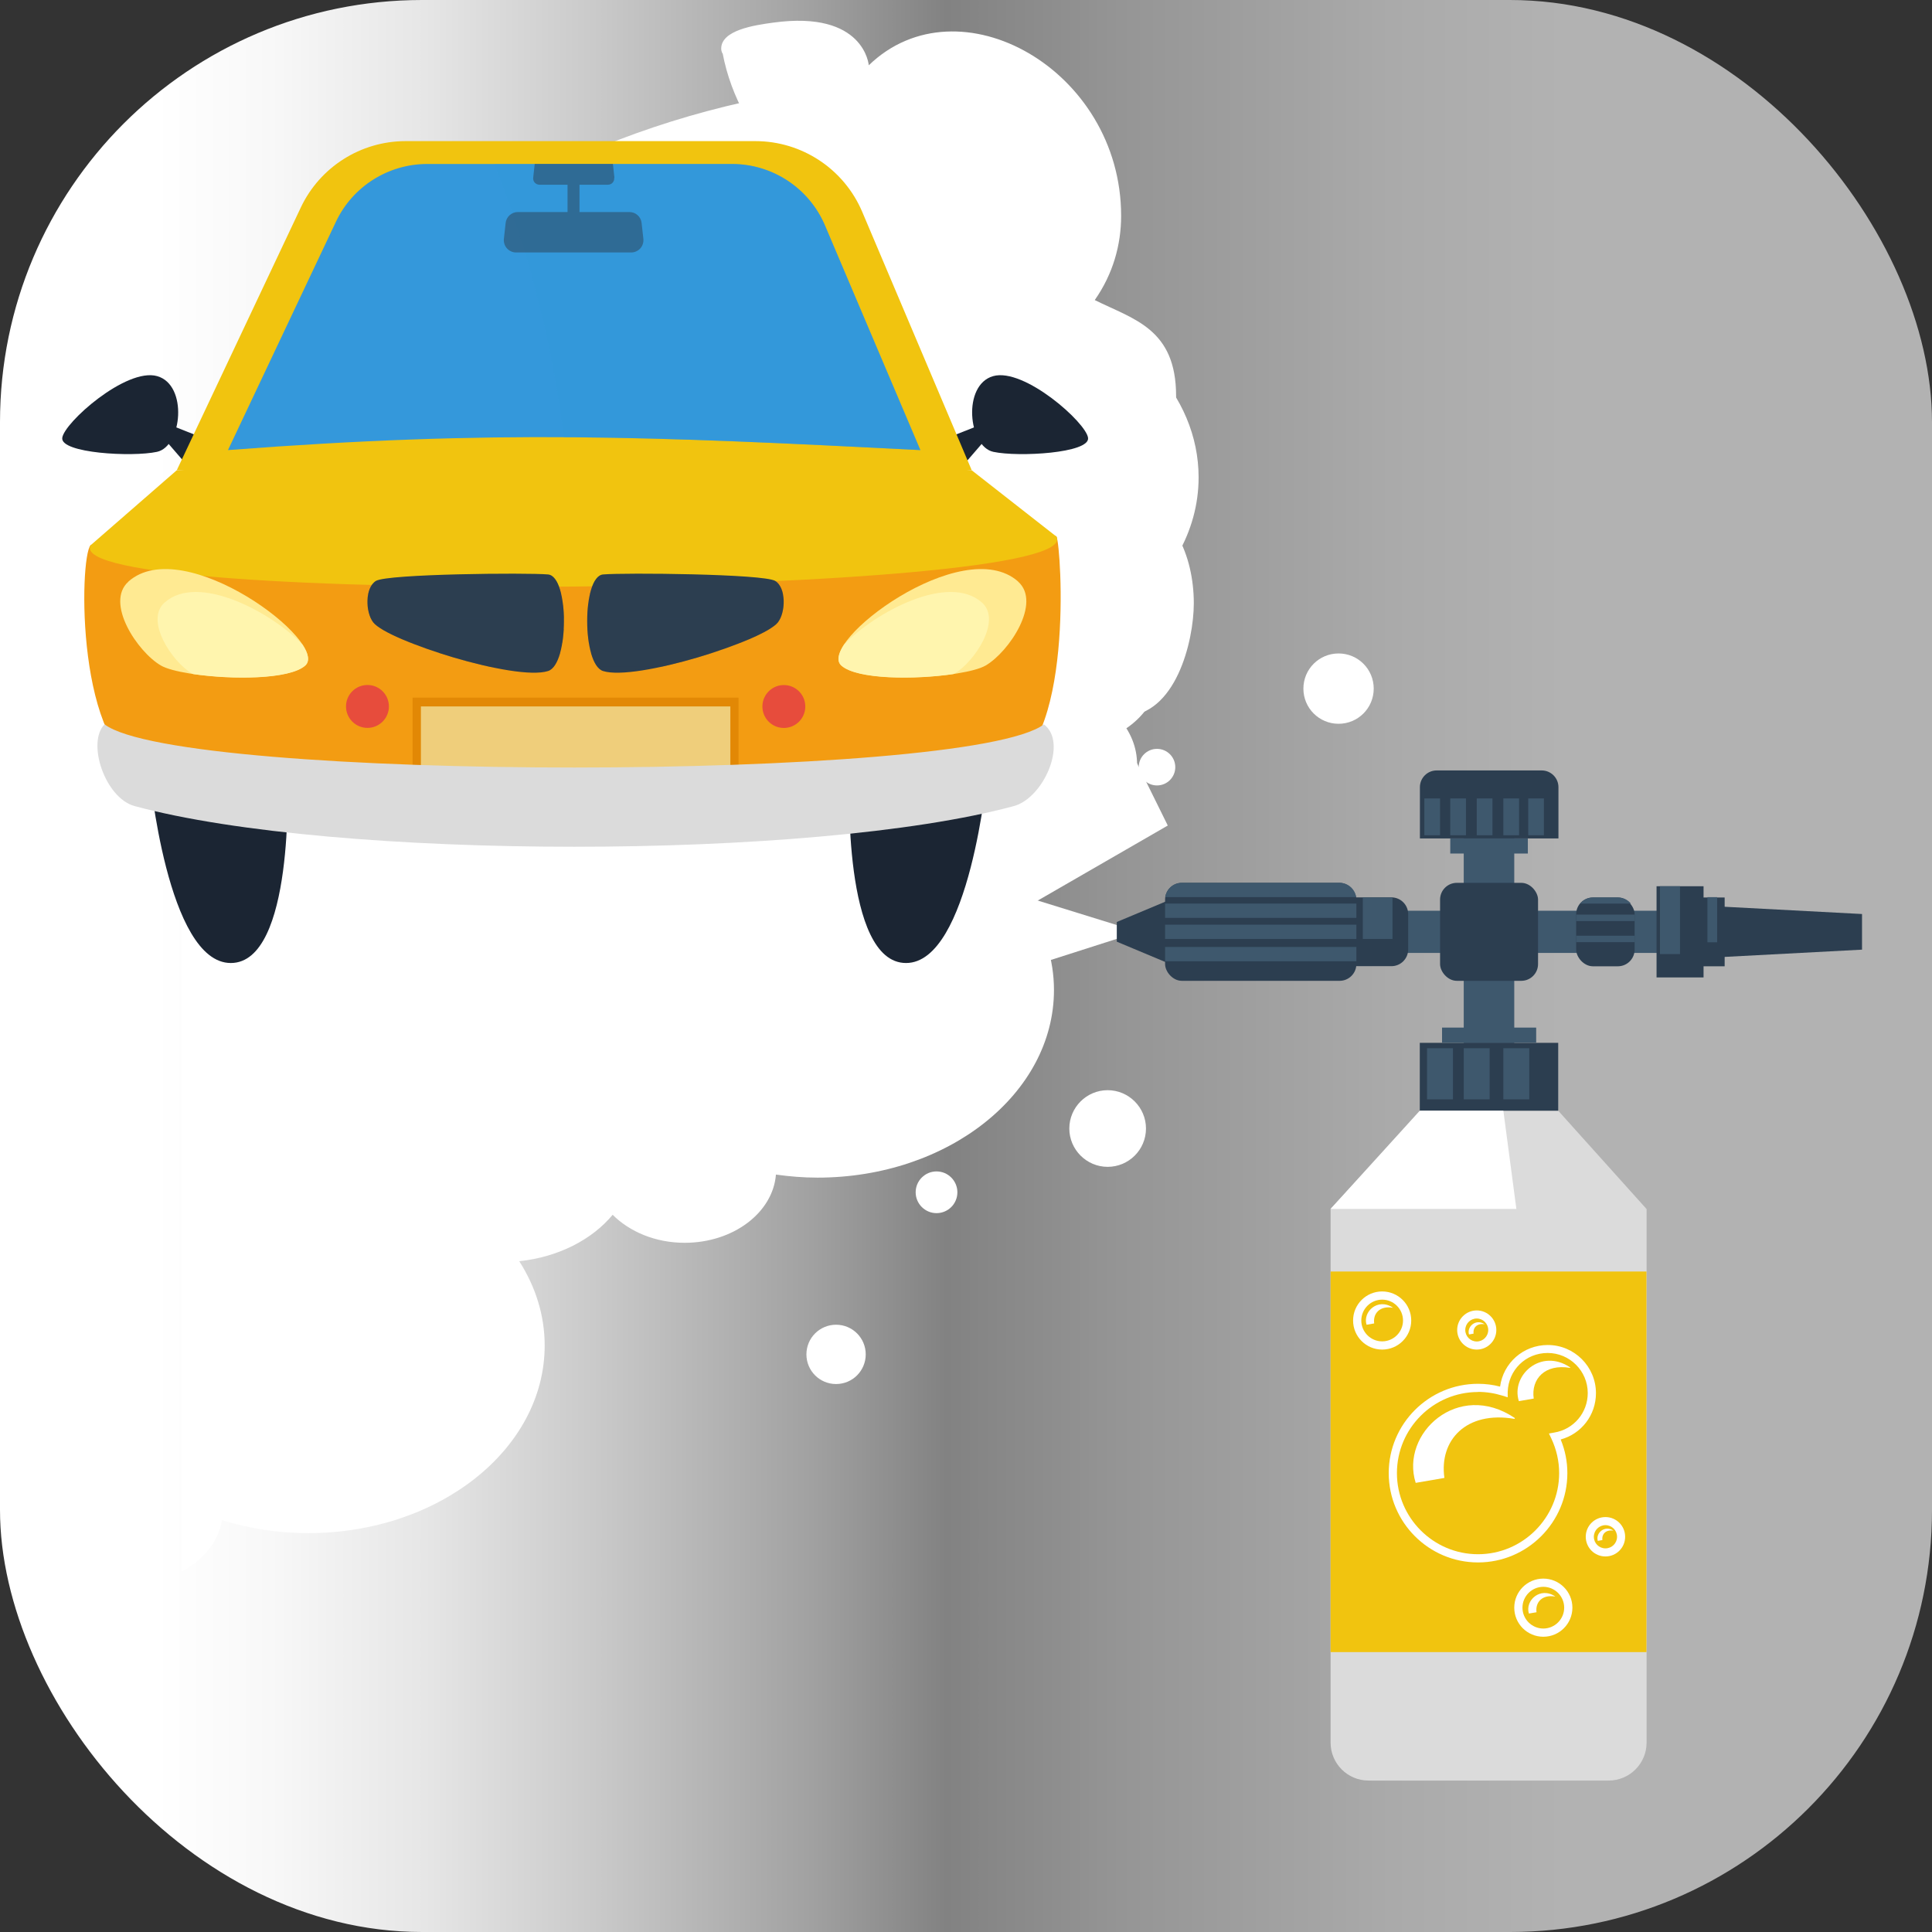
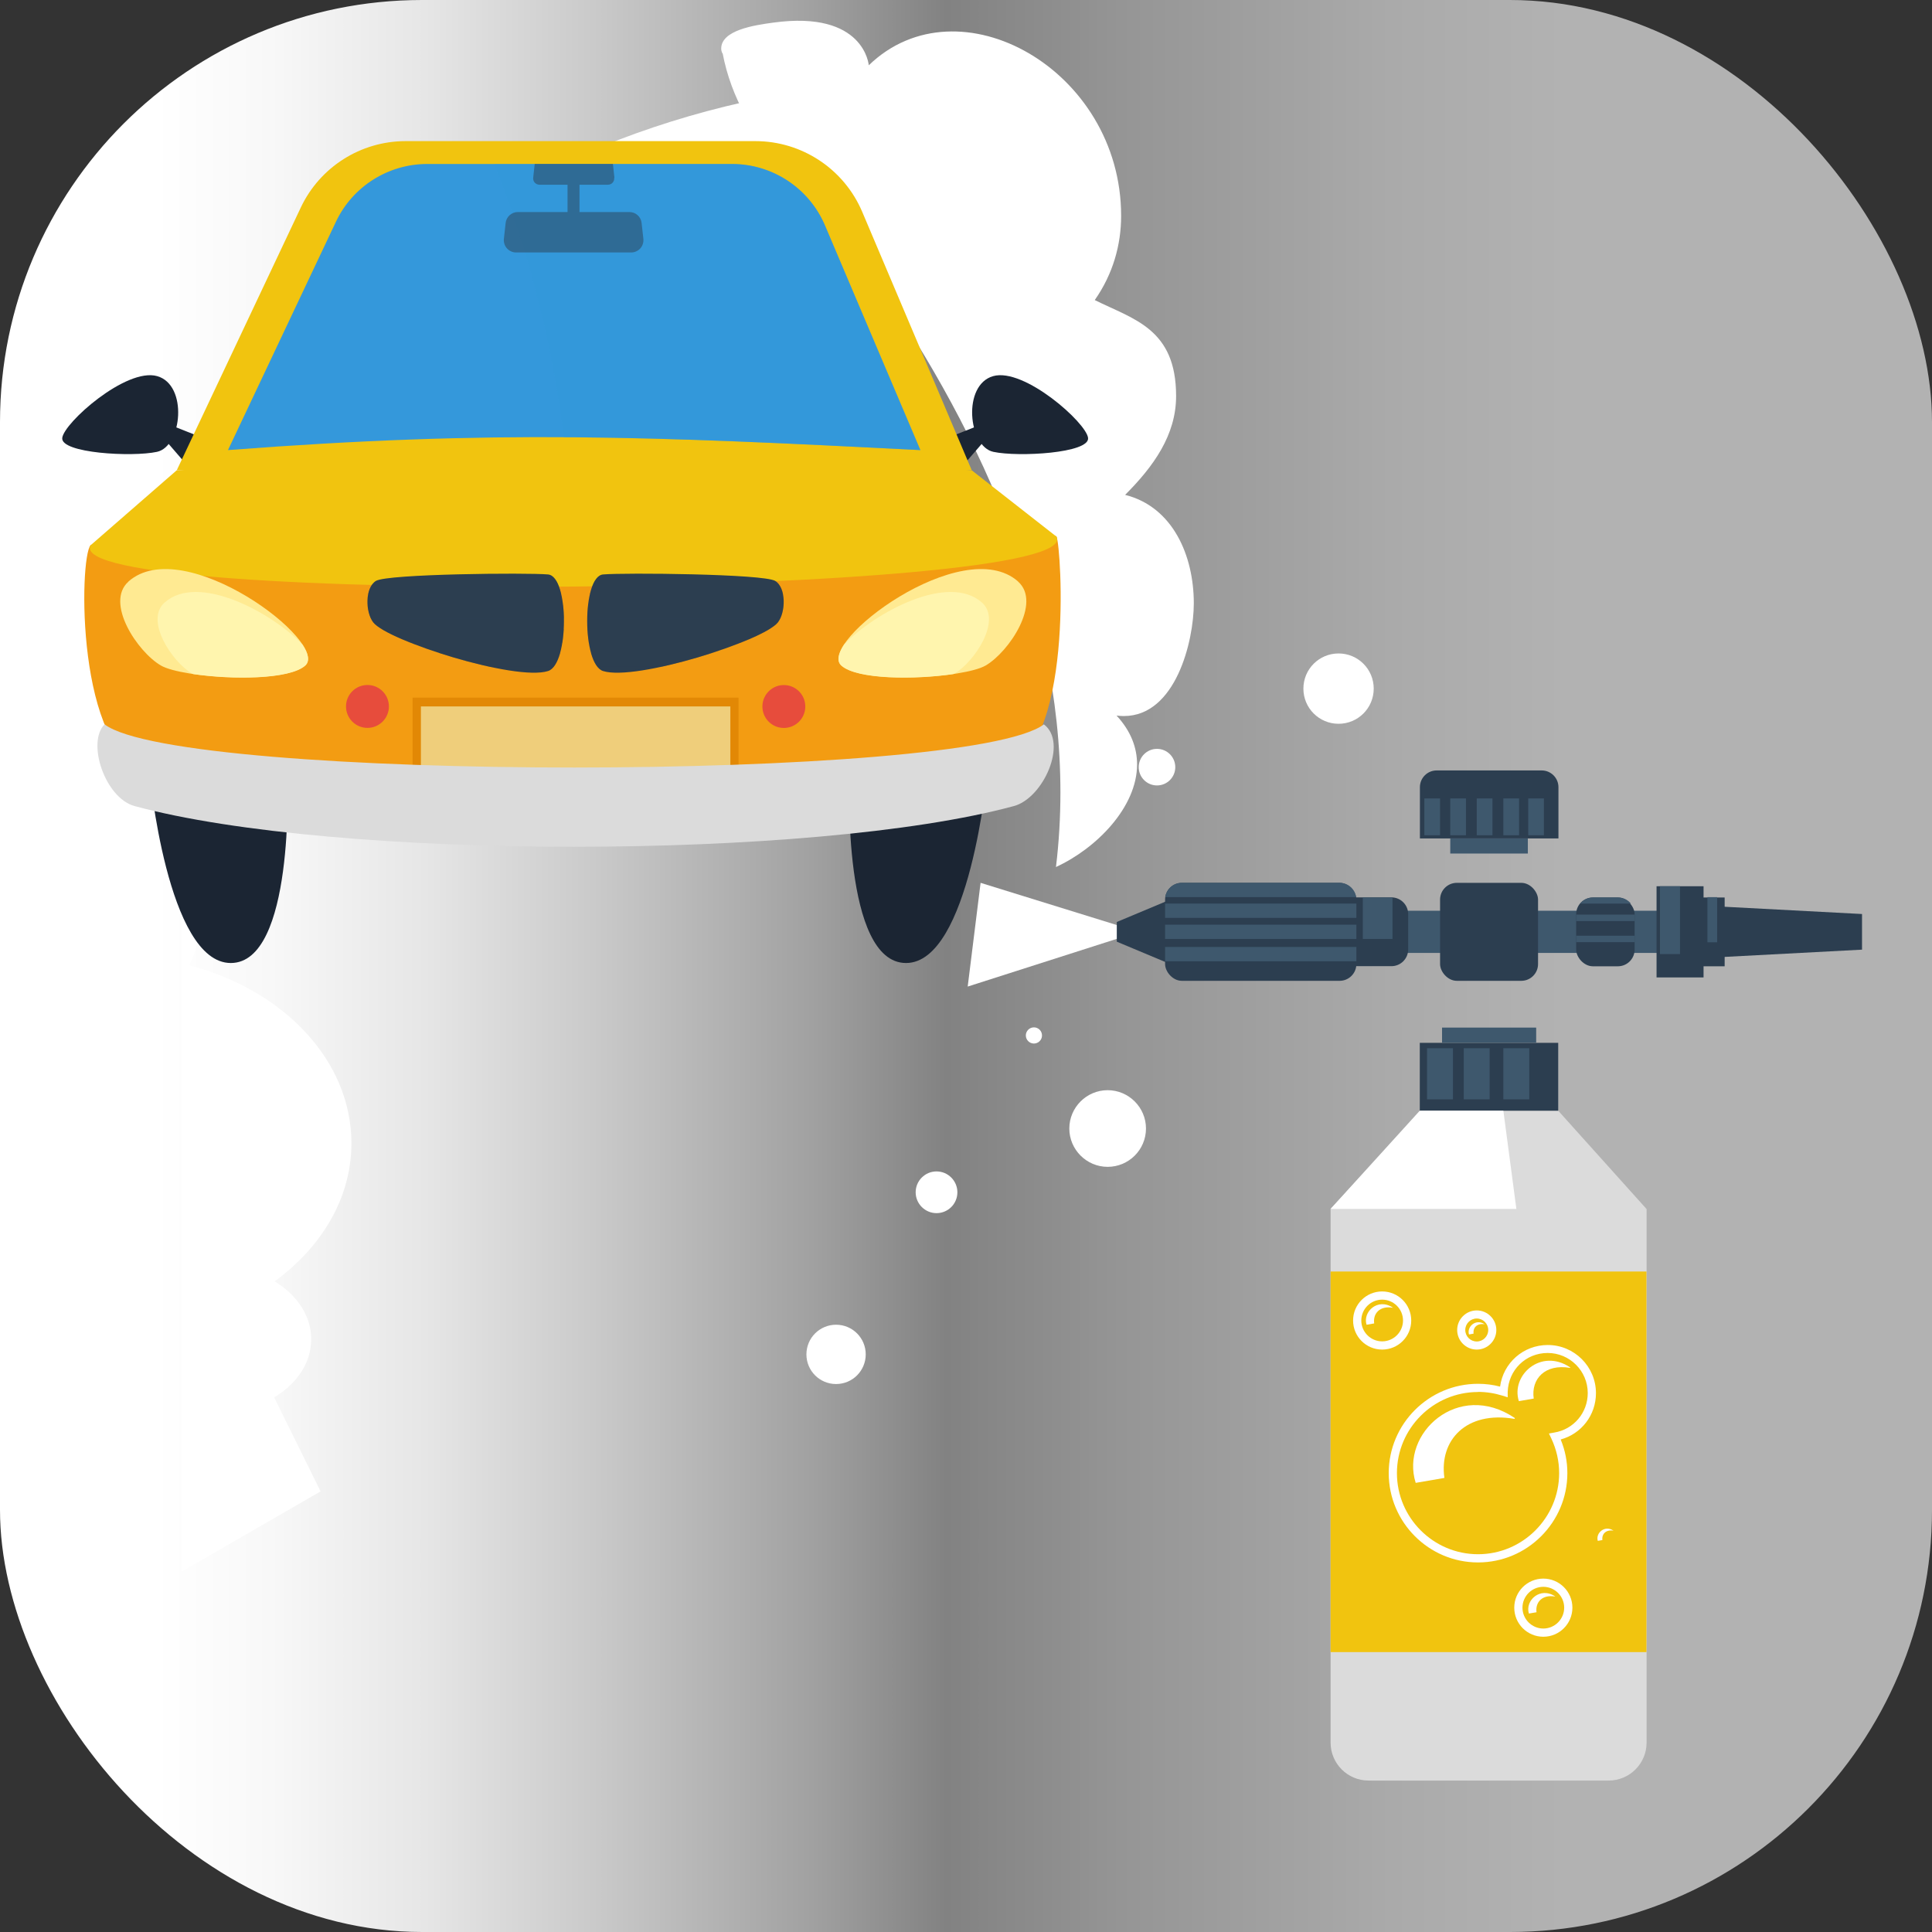
<svg xmlns="http://www.w3.org/2000/svg" viewBox="0 0 164.83 164.83">
  <rect x="0" y="0" width="164.83" height="164.83" fill="#333333" stroke="none" />
  <defs>
    <style>      .cls-1 {        fill: #e74c3c;      }      .cls-2 {        fill: #e28805;      }      .cls-3 {        fill: #fff;      }      .cls-4 {        opacity: .4;      }      .cls-4, .cls-5 {        fill: #3498db;      }      .cls-4, .cls-6 {        mix-blend-mode: multiply;      }      .cls-7 {        fill: #dbdbdb;      }      .cls-8 {        opacity: .5;      }      .cls-9 {        fill: #2c3e50;      }      .cls-10 {        isolation: isolate;      }      .cls-11 {        fill: #efce7b;      }      .cls-12 {        fill: #f39c12;      }      .cls-13 {        fill: #f1c40f;      }      .cls-14 {        fill: #3e586d;      }      .cls-6 {        opacity: .3;      }      .cls-15 {        fill: #1b2533;      }      .cls-16 {        fill: #fff5ae;      }      .cls-17 {        fill: #ffea92;      }      .cls-18 {        fill: url(#New_Gradient_Swatch_1);      }    </style>
    <linearGradient id="New_Gradient_Swatch_1" data-name="New Gradient Swatch 1" x1="0" y1="82.41" x2="164.83" y2="82.41" gradientUnits="userSpaceOnUse">
      <stop offset=".08" stop-color="#fff" />
      <stop offset=".14" stop-color="#f8f8f8" />
      <stop offset=".22" stop-color="#e6e6e6" />
      <stop offset=".31" stop-color="#c9c9c9" />
      <stop offset=".42" stop-color="#a1a1a1" />
      <stop offset=".49" stop-color="#828282" />
      <stop offset=".58" stop-color="#959595" />
      <stop offset=".72" stop-color="#aaa" />
      <stop offset=".81" stop-color="#b2b2b2" />
    </linearGradient>
  </defs>
  <g class="cls-10">
    <g id="Layer_2" data-name="Layer 2">
      <g id="_1" data-name="1">
        <g>
          <g>
            <rect class="cls-18" x="0" width="164.83" height="164.83" rx="36.01" ry="36.01" />
            <g>
              <polygon class="cls-3" points="97.15 79.5 83.66 75.32 82.56 84.17 97.15 79.5" />
              <path class="cls-3" d="m73.86,115.55c0,1.4-1.13,2.53-2.53,2.53s-2.53-1.13-2.53-2.53,1.13-2.53,2.53-2.53,2.53,1.13,2.53,2.53Z" />
              <path class="cls-3" d="m81.68,101.72c0,.99-.8,1.78-1.78,1.78s-1.78-.8-1.78-1.78.8-1.78,1.78-1.78,1.78.8,1.78,1.78Z" />
              <path class="cls-3" d="m97.77,96.28c0,1.81-1.47,3.27-3.27,3.27s-3.27-1.47-3.27-3.27,1.47-3.27,3.27-3.27,3.27,1.47,3.27,3.27Z" />
              <path class="cls-3" d="m88.9,88.34c0,.38-.31.69-.69.69s-.69-.31-.69-.69.31-.69.69-.69.69.31.69.69Z" />
              <circle class="cls-3" cx="98.71" cy="65.45" r="1.56" />
              <circle class="cls-3" cx="98.71" cy="54.19" r="1.56" />
              <path class="cls-3" d="m117.2,58.75c0,1.66-1.34,3-3,3s-3-1.34-3-3,1.34-3,3-3,3,1.34,3,3Z" />
-               <path class="cls-3" d="m87.84,6.74h-6.38C45.02,6.74,15.48,30.17,15.48,59.07v75.02c1.85-.98,3.16-2.56,3.46-4.4,2.28.71,4.75,1.11,7.35,1.11,11.15,0,20.18-7.17,20.18-16.01,0-2.59-.79-5.03-2.17-7.19,3.33-.35,6.21-1.84,7.97-3.96,1.44,1.44,3.64,2.39,6.14,2.39,4.16,0,7.53-2.58,7.79-5.82,1.15.16,2.33.26,3.54.26,11.15,0,20.18-7.17,20.18-16.01,0-2.58-.79-5.02-2.16-7.18l11.87-6.85-3.96-8.02c1.91-1.14,3.16-2.93,3.16-4.96s-1.24-3.8-3.12-4.94c4.01-2.93,6.55-7.11,6.55-11.78,0-7.09-5.81-13.09-13.85-15.19.44-.78.69-1.65.69-2.56,0-3.51-3.59-6.35-8.01-6.35,0,0,0,0-.01,0,0-.06.01-.11.01-.17,0-1.25-.32-2.44-.91-3.53,3.2-1.48,5.83-3.62,7.65-6.18Z" />
+               <path class="cls-3" d="m87.84,6.74h-6.38C45.02,6.74,15.48,30.17,15.48,59.07v75.02l11.87-6.85-3.96-8.02c1.91-1.14,3.16-2.93,3.16-4.96s-1.24-3.8-3.12-4.94c4.01-2.93,6.55-7.11,6.55-11.78,0-7.09-5.81-13.09-13.85-15.19.44-.78.69-1.65.69-2.56,0-3.51-3.59-6.35-8.01-6.35,0,0,0,0-.01,0,0-.06.01-.11.01-.17,0-1.25-.32-2.44-.91-3.53,3.2-1.48,5.83-3.62,7.65-6.18Z" />
            </g>
            <g>
              <rect class="cls-14" x="117.11" y="77.7" width="24.51" height="3.6" />
-               <rect class="cls-14" x="124.88" y="69.57" width="4.31" height="19.86" />
              <path class="cls-7" d="m140.47,103.14h-26.95v45.53c0,1.79,1.45,3.24,3.24,3.24h20.48c1.79,0,3.24-1.45,3.24-3.24v-45.53Z" />
              <path class="cls-7" d="m132.95,94.76h-11.69l-7.74,8.38c10.26,2.81,16.75,2.44,26.95,0l-7.53-8.38Z" />
              <rect class="cls-9" x="121.13" y="88.97" width="11.81" height="5.79" />
              <path class="cls-9" d="m132.95,71.53h-11.81v-4.37c0-.79.64-1.43,1.43-1.43h8.96c.79,0,1.43.64,1.43,1.43v4.37Z" />
              <rect class="cls-9" x="122.86" y="75.32" width="8.36" height="8.36" rx="1.43" ry="1.43" />
              <rect class="cls-14" x="123.73" y="71.53" width="6.62" height="1.29" />
              <rect class="cls-14" x="123.03" y="87.67" width="8.03" height="1.29" />
              <path class="cls-9" d="m115.14,82.43h3.57c.79,0,1.43-.64,1.43-1.43v-3.01c0-.79-.64-1.43-1.43-1.43h-3.57v5.87Z" />
              <rect class="cls-9" x="134.47" y="76.57" width="4.99" height="5.87" rx="1.43" ry="1.43" />
              <rect class="cls-9" x="141.33" y="75.61" width="4.01" height="7.78" />
              <rect class="cls-9" x="145.13" y="76.57" width="2.01" height="5.87" />
              <polygon class="cls-9" points="146.93 81.65 158.86 81.02 158.86 77.98 146.93 77.35 146.93 81.65" />
              <polygon class="cls-9" points="95.28 80.34 100.27 82.43 100.27 76.57 95.28 78.66 95.28 80.34" />
              <rect class="cls-9" x="99.4" y="75.32" width="16.32" height="8.36" rx="1.43" ry="1.43" />
              <rect class="cls-14" x="121.75" y="89.43" width="2.21" height="4.36" />
              <rect class="cls-14" x="121.52" y="68.12" width="1.34" height="3.14" />
              <rect class="cls-14" x="123.73" y="68.12" width="1.34" height="3.14" />
              <rect class="cls-14" x="125.99" y="68.12" width="1.34" height="3.14" />
              <rect class="cls-14" x="128.26" y="68.12" width="1.34" height="3.14" />
              <rect class="cls-14" x="130.38" y="68.12" width="1.34" height="3.14" />
              <rect class="cls-14" x="124.88" y="89.43" width="2.21" height="4.36" />
              <rect class="cls-14" x="128.26" y="89.43" width="2.21" height="4.36" />
              <rect class="cls-14" x="99.4" y="80.79" width="16.32" height="1.22" />
              <rect class="cls-14" x="99.4" y="78.89" width="16.32" height="1.22" />
              <rect class="cls-14" x="99.4" y="77.09" width="16.32" height="1.22" />
              <path class="cls-14" d="m99.42,76.54h16.28c-.1-.69-.69-1.22-1.41-1.22h-13.47c-.72,0-1.3.53-1.41,1.22Z" />
              <g>
                <path class="cls-14" d="m138.04,76.57h-2.14c-.44,0-.83.21-1.09.52h4.33c-.26-.32-.65-.52-1.09-.52Z" />
                <rect class="cls-14" x="134.47" y="78.03" width="4.99" height=".55" />
                <rect class="cls-14" x="134.47" y="79.83" width="4.99" height=".55" />
              </g>
              <rect class="cls-14" x="141.62" y="75.61" width="1.71" height="5.79" />
              <rect class="cls-14" x="145.67" y="76.54" width=".83" height="3.85" />
              <rect class="cls-13" x="113.52" y="108.48" width="26.95" height="32.47" />
              <rect class="cls-14" x="116.27" y="76.57" width="2.53" height="3.54" />
              <polygon class="cls-3" points="113.52 103.14 129.37 103.14 128.26 94.76 121.13 94.76 113.52 103.14" />
              <path class="cls-3" d="m126.1,133.3c-4.2,0-7.62-3.42-7.62-7.62s3.42-7.62,7.62-7.62c.64,0,1.27.08,1.88.24.27-2.02,1.98-3.55,4.07-3.55,2.27,0,4.11,1.85,4.11,4.11,0,1.87-1.24,3.47-3.01,3.95.38.92.57,1.88.57,2.87,0,4.2-3.42,7.62-7.62,7.62Zm0-14.54c-3.82,0-6.92,3.11-6.92,6.92s3.11,6.92,6.92,6.92,6.92-3.11,6.92-6.92c0-1.03-.23-2.02-.67-2.96l-.2-.42.45-.08c1.66-.27,2.86-1.69,2.86-3.37,0-1.89-1.54-3.42-3.42-3.42s-3.35,1.46-3.41,3.32v.46s-.45-.14-.45-.14c-.68-.21-1.38-.32-2.09-.32Z" />
              <path class="cls-3" d="m125.99,115.14c-.92,0-1.67-.75-1.67-1.67s.75-1.67,1.67-1.67,1.67.75,1.67,1.67-.75,1.67-1.67,1.67Zm0-2.65c-.54,0-.98.44-.98.98s.44.98.98.98.98-.44.98-.98-.44-.98-.98-.98Z" />
              <path class="cls-3" d="m117.92,115.14c-1.37,0-2.48-1.11-2.48-2.48s1.11-2.48,2.48-2.48,2.48,1.11,2.48,2.48-1.11,2.48-2.48,2.48Zm0-4.26c-.98,0-1.78.8-1.78,1.78s.8,1.78,1.78,1.78,1.78-.8,1.78-1.78-.8-1.78-1.78-1.78Z" />
              <path class="cls-3" d="m131.67,139.64c-1.37,0-2.48-1.11-2.48-2.48s1.11-2.48,2.48-2.48,2.48,1.11,2.48,2.48-1.11,2.48-2.48,2.48Zm0-4.26c-.98,0-1.78.8-1.78,1.78s.8,1.78,1.78,1.78,1.78-.8,1.78-1.78-.8-1.78-1.78-1.78Z" />
-               <path class="cls-3" d="m136.97,132.79c-.93,0-1.68-.75-1.68-1.68s.75-1.68,1.68-1.68,1.68.75,1.68,1.68-.75,1.68-1.68,1.68Zm0-2.67c-.54,0-.99.44-.99.99s.44.99.99.99.99-.44.99-.99-.44-.99-.99-.99Z" />
              <path class="cls-3" d="m120.78,126.51c-1.33-4.22,3.63-8.77,8.44-5.54.02.01.02.03.02.05,0,.02-.03.03-.05.03-4.09-.7-6.42,1.82-5.96,5.04l-2.44.42Z" />
              <path class="cls-3" d="m129.58,119.53c-.69-2.19,1.88-4.55,4.38-2.87,0,0,.01.02,0,.03,0,0-.01.02-.02.01-2.12-.36-3.33.94-3.09,2.62l-1.27.22Z" />
              <path class="cls-3" d="m116.59,113.03c-.35-1.12.96-2.33,2.24-1.47,0,0,0,0,0,.01,0,0,0,0-.01,0-1.08-.19-1.7.48-1.58,1.34l-.65.11Z" />
              <path class="cls-3" d="m130.44,137.67c-.35-1.12.96-2.33,2.24-1.47,0,0,0,0,0,.01,0,0,0,0-.01,0-1.08-.19-1.7.48-1.58,1.34l-.65.11Z" />
              <path class="cls-3" d="m125.33,113.86c-.21-.67.58-1.39,1.34-.88,0,0,0,0,0,0,0,0,0,0,0,0-.65-.11-1.02.29-.95.8l-.39.07Z" />
              <path class="cls-3" d="m136.32,131.47c-.21-.67.58-1.39,1.34-.88,0,0,0,0,0,0s0,0,0,0c-.65-.11-1.02.29-.95.8l-.39.07Z" />
            </g>
          </g>
          <path class="cls-3" d="m61.63,4.55c-.07-.15-.1-.28-.1-.4,0-1.58,2.82-2,4.44-2.22,7.79-1.07,8.15,3.64,8.15,3.64,7.66-7.41,21.53.37,21.53,12.84,0,2.48-.69,4.96-2.25,7.19,3.31,1.65,6.94,2.43,6.94,8.19,0,3.33-1.93,6.01-4.35,8.43,4.07,1.02,5.86,5.18,5.86,9.25,0,3.24-1.55,9.62-5.97,9.62-.2,0-.41-.01-.62-.04,1.24,1.34,1.75,2.76,1.75,4.17,0,3.64-3.46,7.16-6.92,8.75.26-2.14.38-4.27.38-6.38,0-16.15-7.16-31.56-16.63-44.95-4.43-5.91-10.71-10.34-12.19-18.1Z" />
          <g>
            <g>
              <polygon class="cls-15" points="13.9 37.31 16 39.74 17.18 37.31 14.6 36.29 13.9 37.31" />
              <path class="cls-15" d="m5.31,37.37c.13-1.29,5.46-6.03,8.1-5.28,2.64.75,2.13,6-.02,6.46s-8.21.11-8.08-1.18Z" />
            </g>
            <g>
              <polygon class="cls-15" points="84.24 37.31 82.14 39.74 80.95 37.31 83.54 36.29 84.24 37.31" />
              <path class="cls-15" d="m92.83,37.37c-.13-1.29-5.46-6.03-8.1-5.28-2.64.75-2.13,6,.02,6.46s8.21.11,8.08-1.18Z" />
            </g>
            <path class="cls-13" d="m15.08,40.12l10.58-22.41c1.63-3.46,5.12-5.67,8.94-5.67h29.85c3.97,0,7.56,2.38,9.11,6.03l9.34,22.04c-25.88,2.57-41.19,1.74-67.82,0Z" />
            <path class="cls-12" d="m90.14,45.78c-.4-.86-41.19,1.37-41.19,1.37,0,0-40.81-1.15-41.22-.64-.99,1.1-1.24,17.69,4.89,19.35,6.36,1.72,11.01,3.12,36.37,3.34,25.35-.22,30.01-1.62,36.37-3.34,6.36-1.72,5.18-19.22,4.78-20.08Z" />
            <path class="cls-5" d="m19.45,38.4l9.21-19.48c1.42-3.01,4.46-4.93,7.79-4.93h26.01c3.46,0,6.58,2.07,7.93,5.25l8.13,19.16c-22.87-1.17-36.21-1.75-59.08,0Z" />
            <path class="cls-13" d="m7.73,46.52l7.35-6.4h67.82l7.23,5.66c2.8,5.11-85.16,6.01-82.4.74Z" />
            <path class="cls-15" d="m12.75,65.89s1.5,16.27,6.94,16.27,4.83-15.66,4.83-15.66l-11.77-.61Z" />
            <path class="cls-15" d="m84.24,65.89s-1.5,16.27-6.94,16.27-4.83-15.66-4.83-15.66l11.77-.61Z" />
            <rect class="cls-2" x="35.2" y="59.52" width="27.81" height="7.12" />
            <rect class="cls-11" x="35.91" y="60.27" width="26.4" height="6.21" />
            <path class="cls-7" d="m8.92,61.8c-1.54,1.55.04,6.28,2.56,6.97,17.06,4.63,57.93,4.63,75.02,0,2.52-.68,4.63-5.42,2.56-6.97-6.48,4.9-73.63,4.92-80.14,0Z" />
            <g>
              <g>
                <path class="cls-9" d="m46.76,49.01c1.8.16,1.81,7.67,0,8.24-2.8.89-13.71-2.59-14.92-4.15-.66-.86-.73-2.94.24-3.54.97-.6,12.88-.71,14.68-.55Z" />
                <g class="cls-6">
                  <path class="cls-9" d="m47.45,49.55h-15.34s-.02,0-.03,0c-.36.22-.58.65-.67,1.15h16.47c-.11-.47-.25-.86-.43-1.16Z" />
                  <path class="cls-9" d="m48.04,51.61h-16.67c.03.42.13.83.28,1.16h16.46c0-.4-.03-.79-.07-1.16Z" />
                  <path class="cls-9" d="m47.78,55.72h-10.29c1.39.45,2.87.86,4.26,1.16h5.49c.22-.28.41-.67.55-1.16Z" />
                  <path class="cls-9" d="m48.1,53.67h-15.53c.58.36,1.42.75,2.43,1.16h12.98c.06-.37.1-.76.12-1.16Z" />
                </g>
              </g>
              <g>
                <path class="cls-9" d="m51.45,49.01c-1.8.16-1.81,7.67,0,8.24,2.8.89,13.71-2.59,14.92-4.15.66-.86.73-2.94-.24-3.54-.97-.6-12.88-.71-14.68-.55Z" />
                <g class="cls-6">
                  <path class="cls-9" d="m50.76,49.55h15.34s.02,0,.03,0c.36.22.58.65.67,1.15h-16.47c.11-.47.25-.86.43-1.16Z" />
                  <path class="cls-9" d="m50.18,51.61h16.67c-.03.42-.13.83-.28,1.16h-16.46c0-.4.03-.79.07-1.16Z" />
                  <path class="cls-9" d="m50.43,55.72h10.29c-1.39.45-2.87.86-4.26,1.16h-5.49c-.22-.28-.41-.67-.55-1.16Z" />
                  <path class="cls-9" d="m50.12,53.67h15.53c-.58.36-1.42.75-2.43,1.16h-12.98c-.06-.37-.1-.76-.12-1.16Z" />
                </g>
              </g>
            </g>
            <path class="cls-1" d="m33.18,60.27c0,1.01-.82,1.83-1.83,1.83s-1.83-.82-1.83-1.83.82-1.83,1.83-1.83,1.83.82,1.83,1.83Z" />
            <circle class="cls-1" cx="66.86" cy="60.27" r="1.83" transform="translate(4.41 125.09) rotate(-88.09)" />
            <g>
              <path class="cls-17" d="m10.96,49.62c-2.02,1.8.76,5.99,2.77,7.16,1.82,1.06,10.48,1.63,12.3,0,2.16-1.93-10.35-11.37-15.08-7.16Z" />
              <path class="cls-16" d="m14.04,51.41c-1.71,1.52.64,5.06,2.35,6.06.03.01.06.03.09.04,3.3.49,8.23.47,9.56-.72.42-.37.28-1.03-.24-1.81-2.62-2.72-8.89-6.13-11.76-3.57Z" />
            </g>
            <g>
              <path class="cls-17" d="m86.86,49.62c2.02,1.8-.76,5.99-2.77,7.16-1.82,1.06-10.48,1.63-12.3,0-2.16-1.93,10.35-11.37,15.08-7.16Z" />
              <path class="cls-16" d="m83.78,51.41c1.71,1.52-.64,5.06-2.35,6.06-.03.01-.06.03-.09.04-3.3.49-8.23.47-9.56-.72-.42-.37-.28-1.03.24-1.81,2.62-2.72,8.89-6.13,11.76-3.57Z" />
            </g>
            <path class="cls-4" d="m48.1,37.3c9.35.05,18.62.5,30.43,1.1l-8.15-19.11c-1.34-3.21-4.48-5.29-7.95-5.29h-20.25c1.87,4.84,4.67,12.96,5.92,23.31Z" />
            <g class="cls-8">
              <path class="cls-9" d="m52.4,15.16c.02.15-.03.31-.13.42-.1.12-.25.18-.4.18h-5.85c-.15,0-.3-.07-.4-.18-.1-.11-.15-.27-.13-.42l.13-1.18h6.67l.13,1.18Z" />
              <rect class="cls-9" x="48.42" y="14.91" width="1.02" height="3.88" />
              <path class="cls-9" d="m54.89,20.37c.03.3-.06.6-.26.82-.2.22-.48.35-.78.35h-9.82c-.3,0-.58-.13-.78-.35-.2-.22-.29-.52-.26-.82l.15-1.35c.06-.53.51-.93,1.04-.93h9.52c.54,0,.98.4,1.04.93l.15,1.35Z" />
            </g>
          </g>
        </g>
      </g>
    </g>
  </g>
</svg>